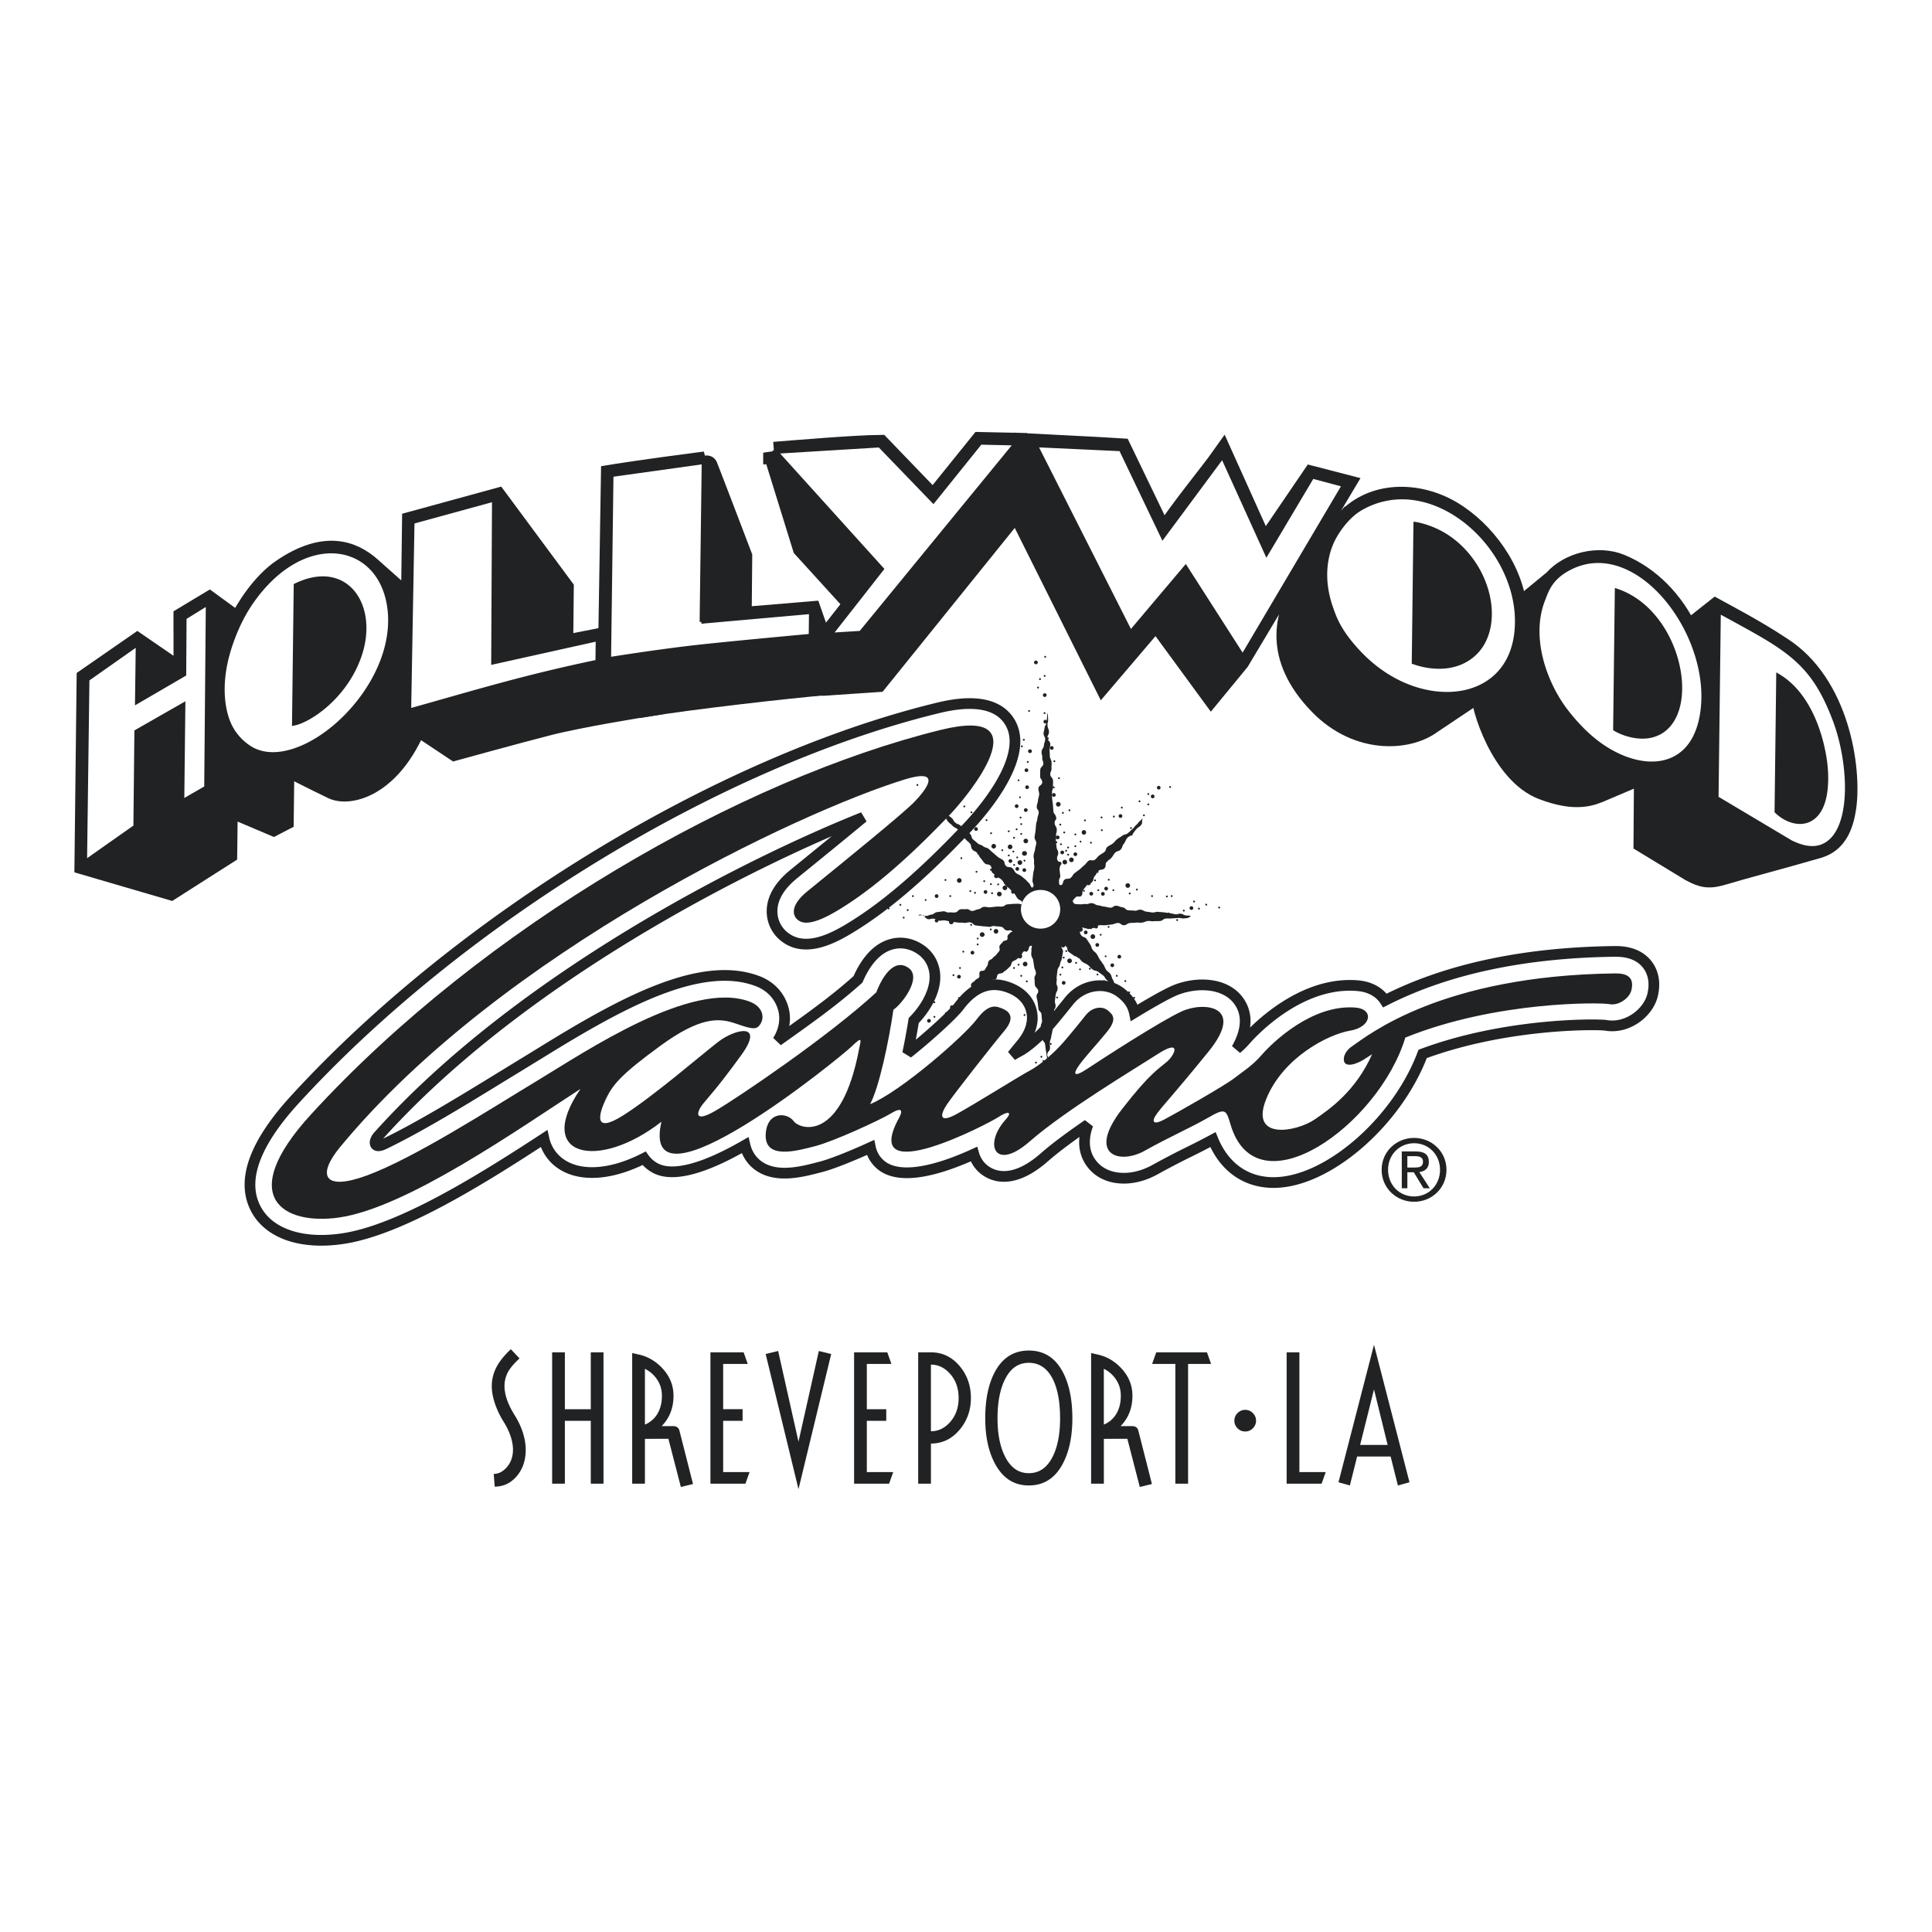
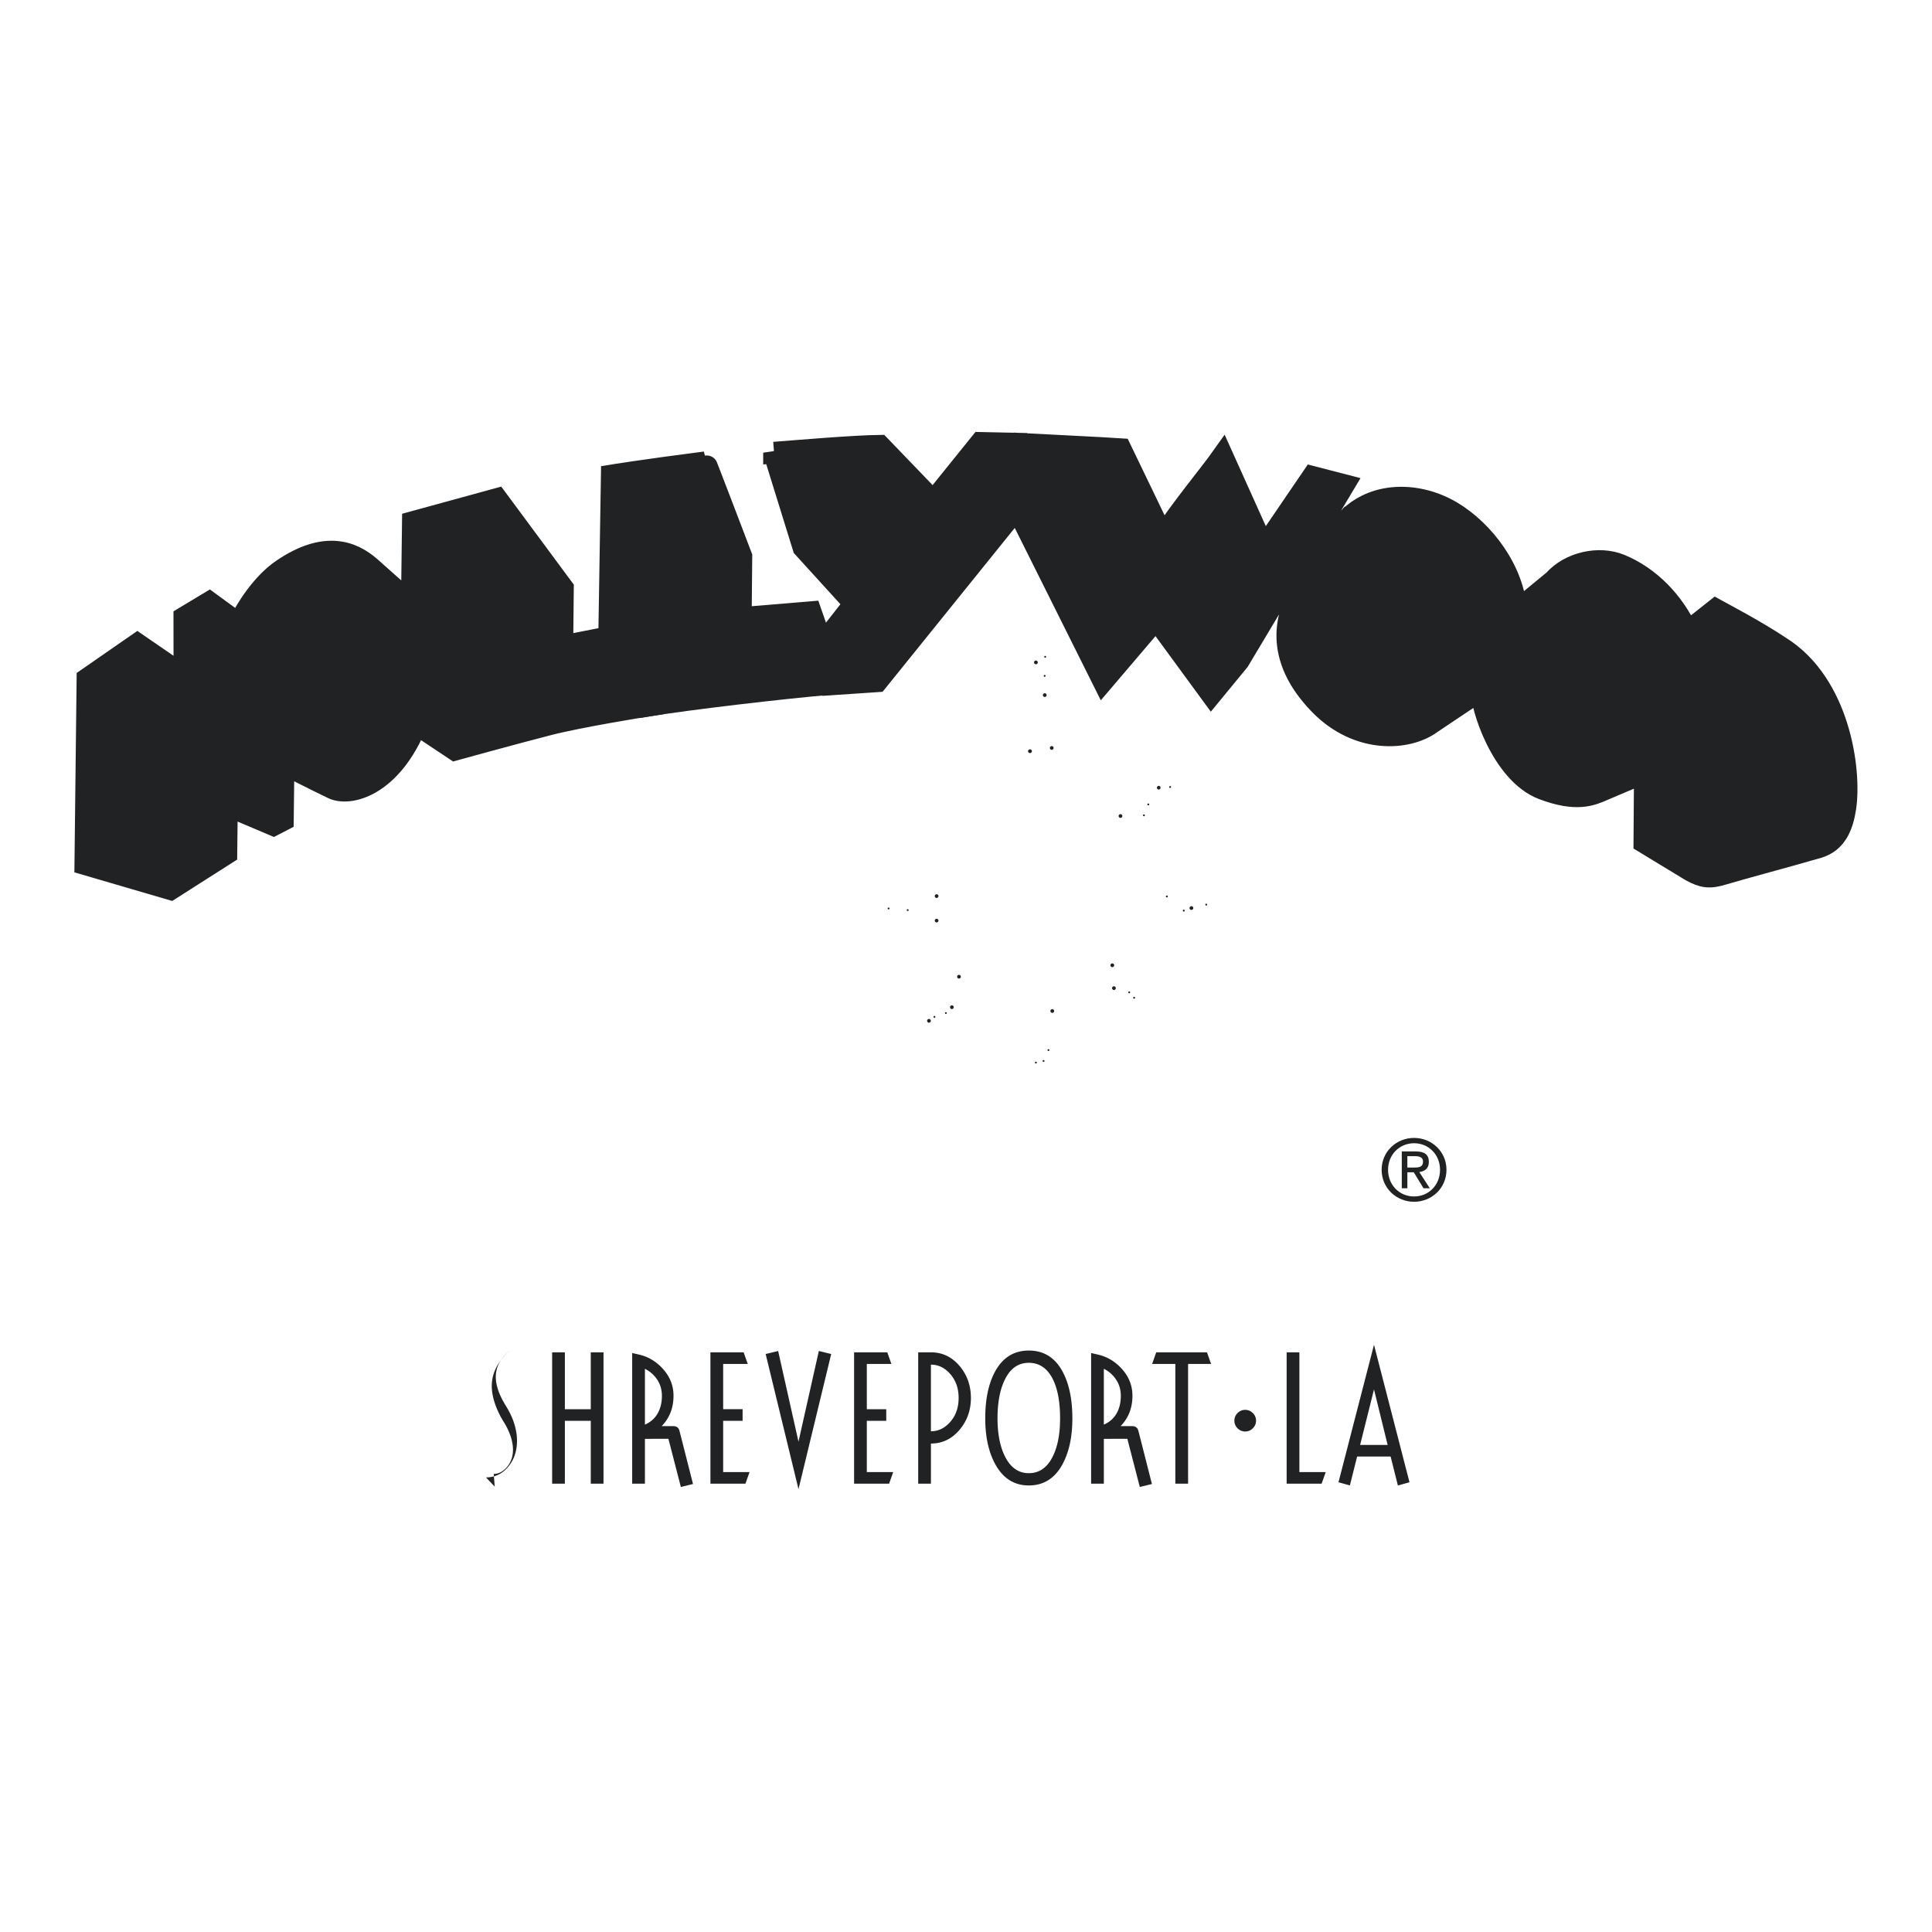
<svg xmlns="http://www.w3.org/2000/svg" width="2500" height="2500" viewBox="0 0 192.756 192.756">
  <g fill-rule="evenodd" clip-rule="evenodd">
    <path fill="#fff" d="M0 0h192.756v192.756H0V0z" />
-     <path d="M49.358 148.321l-.099-1.269c.471 0 .897-.213 1.281-.64.427-.48.641-1.076.641-1.786 0-.394-.075-.822-.222-1.286a6.71 6.71 0 0 0-.697-1.467 8.802 8.802 0 0 1-.903-1.902c-.197-.612-.295-1.17-.295-1.671 0-.755.202-1.47.606-2.148.306-.502.738-1.017 1.295-1.541l.869.918c-.605.558-1.006 1.044-1.204 1.46s-.297.848-.297 1.296c0 .404.079.847.239 1.328.161.48.422 1.015.786 1.599.364.586.637 1.171.819 1.755.182.585.273 1.146.273 1.681 0 1.05-.297 1.925-.889 2.624-.592.699-1.326 1.049-2.203 1.049zM58.942 148.026v-6.273h-2.585v6.273h-1.27v-13.103h1.27v5.673h2.585v-5.673h1.27v13.103h-1.27zM65.569 137.646c.312.469.469 1.009.469 1.619 0 .678-.143 1.264-.428 1.761a2.597 2.597 0 0 1-1.266 1.105v-5.565c.504.249.912.61 1.225 1.08zm3.573 10.414l-1.35-5.305c-.076-.312-.285-.469-.625-.469h-1.152c.787-.809 1.181-1.819 1.181-3.033 0-1.027-.366-1.934-1.096-2.723-.655-.71-1.429-1.17-2.323-1.377l-.704-.163v13.036h1.271v-4.472l2.343-.007 1.242 4.809 1.213-.296zM74.373 148.026H70.88v-13.103h3.313l.409 1.157H72.15v4.516h1.939v1.157H72.15v5.116h2.633l-.41 1.157zM79.666 148.574L76.39 135.09l1.246-.301 2.029 9.049 2.03-9.049 1.234.301-3.263 13.484zM88.706 148.026h-3.493v-13.103h3.313l.409 1.157h-2.452v4.516h1.939v1.157h-1.939v5.116h2.633l-.41 1.157zM94.819 137.101c.548.634.823 1.425.823 2.374 0 .95-.274 1.741-.823 2.374s-1.195.949-1.941.949v-6.647c.747-.001 1.393.317 1.941.95zm.899 5.571c.766-.899 1.149-1.967 1.149-3.199 0-1.244-.383-2.312-1.147-3.208-.765-.895-1.709-1.342-2.834-1.342h-1.278v13.104h1.271v-4.004c1.126-.001 2.073-.452 2.839-1.351zM104.994 137.509c.514.973.771 2.306.771 3.998 0 1.661-.275 2.988-.822 3.981-.547.995-1.314 1.492-2.299 1.492-.975 0-1.738-.502-2.291-1.507-.553-1.006-.83-2.327-.83-3.967 0-1.672.271-3.012.814-4.022.541-1.011 1.311-1.516 2.307-1.516 1.018.001 1.801.513 2.35 1.541zm1.045 8.518c.635-1.202.951-2.708.951-4.52 0-1.845-.307-3.362-.918-4.552-.754-1.474-1.896-2.211-3.428-2.211-1.52 0-2.662.737-3.428 2.211-.611 1.189-.918 2.707-.918 4.552 0 1.801.322 3.307.969 4.52.775 1.45 1.9 2.177 3.377 2.177 1.499 0 2.629-.726 3.395-2.177zM111.355 137.646c.312.469.469 1.009.469 1.619 0 .678-.143 1.264-.428 1.761a2.592 2.592 0 0 1-1.266 1.105v-5.565c.505.249.913.61 1.225 1.08zm3.573 10.414l-1.35-5.305c-.076-.312-.285-.469-.625-.469h-1.152c.789-.809 1.182-1.819 1.182-3.033 0-1.027-.365-1.934-1.096-2.723-.654-.71-1.43-1.17-2.324-1.377l-.703-.163v13.036h1.271v-4.472l2.344-.007 1.242 4.809 1.211-.296zM118.535 136.08v11.946h-1.271V136.08h-2.317l.41-1.157h5.063l.41 1.157h-2.295zM124.234 142.82c-.295 0-.549-.105-.762-.318s-.318-.466-.318-.761.105-.547.318-.76.467-.319.762-.319.549.106.762.319.32.465.32.76-.107.548-.32.761-.467.318-.762.318zM131.859 148.026h-3.49v-13.103h1.272v11.946h2.627l-.409 1.157zM138.445 144.161h-2.746l1.385-5.539 1.361 5.539zm2.18 3.724l-3.541-13.718-3.543 13.718 1.137.317.723-2.885h3.342l.725 2.891 1.157-.323z" fill="#212223" />
+     <path d="M49.358 148.321l-.099-1.269c.471 0 .897-.213 1.281-.64.427-.48.641-1.076.641-1.786 0-.394-.075-.822-.222-1.286a6.71 6.71 0 0 0-.697-1.467 8.802 8.802 0 0 1-.903-1.902c-.197-.612-.295-1.17-.295-1.671 0-.755.202-1.47.606-2.148.306-.502.738-1.017 1.295-1.541c-.605.558-1.006 1.044-1.204 1.46s-.297.848-.297 1.296c0 .404.079.847.239 1.328.161.48.422 1.015.786 1.599.364.586.637 1.171.819 1.755.182.585.273 1.146.273 1.681 0 1.05-.297 1.925-.889 2.624-.592.699-1.326 1.049-2.203 1.049zM58.942 148.026v-6.273h-2.585v6.273h-1.27v-13.103h1.27v5.673h2.585v-5.673h1.27v13.103h-1.27zM65.569 137.646c.312.469.469 1.009.469 1.619 0 .678-.143 1.264-.428 1.761a2.597 2.597 0 0 1-1.266 1.105v-5.565c.504.249.912.61 1.225 1.08zm3.573 10.414l-1.35-5.305c-.076-.312-.285-.469-.625-.469h-1.152c.787-.809 1.181-1.819 1.181-3.033 0-1.027-.366-1.934-1.096-2.723-.655-.71-1.429-1.17-2.323-1.377l-.704-.163v13.036h1.271v-4.472l2.343-.007 1.242 4.809 1.213-.296zM74.373 148.026H70.88v-13.103h3.313l.409 1.157H72.15v4.516h1.939v1.157H72.15v5.116h2.633l-.41 1.157zM79.666 148.574L76.39 135.09l1.246-.301 2.029 9.049 2.03-9.049 1.234.301-3.263 13.484zM88.706 148.026h-3.493v-13.103h3.313l.409 1.157h-2.452v4.516h1.939v1.157h-1.939v5.116h2.633l-.41 1.157zM94.819 137.101c.548.634.823 1.425.823 2.374 0 .95-.274 1.741-.823 2.374s-1.195.949-1.941.949v-6.647c.747-.001 1.393.317 1.941.95zm.899 5.571c.766-.899 1.149-1.967 1.149-3.199 0-1.244-.383-2.312-1.147-3.208-.765-.895-1.709-1.342-2.834-1.342h-1.278v13.104h1.271v-4.004c1.126-.001 2.073-.452 2.839-1.351zM104.994 137.509c.514.973.771 2.306.771 3.998 0 1.661-.275 2.988-.822 3.981-.547.995-1.314 1.492-2.299 1.492-.975 0-1.738-.502-2.291-1.507-.553-1.006-.83-2.327-.83-3.967 0-1.672.271-3.012.814-4.022.541-1.011 1.311-1.516 2.307-1.516 1.018.001 1.801.513 2.35 1.541zm1.045 8.518c.635-1.202.951-2.708.951-4.52 0-1.845-.307-3.362-.918-4.552-.754-1.474-1.896-2.211-3.428-2.211-1.52 0-2.662.737-3.428 2.211-.611 1.189-.918 2.707-.918 4.552 0 1.801.322 3.307.969 4.52.775 1.45 1.9 2.177 3.377 2.177 1.499 0 2.629-.726 3.395-2.177zM111.355 137.646c.312.469.469 1.009.469 1.619 0 .678-.143 1.264-.428 1.761a2.592 2.592 0 0 1-1.266 1.105v-5.565c.505.249.913.61 1.225 1.08zm3.573 10.414l-1.35-5.305c-.076-.312-.285-.469-.625-.469h-1.152c.789-.809 1.182-1.819 1.182-3.033 0-1.027-.365-1.934-1.096-2.723-.654-.71-1.43-1.17-2.324-1.377l-.703-.163v13.036h1.271v-4.472l2.344-.007 1.242 4.809 1.211-.296zM118.535 136.08v11.946h-1.271V136.08h-2.317l.41-1.157h5.063l.41 1.157h-2.295zM124.234 142.82c-.295 0-.549-.105-.762-.318s-.318-.466-.318-.761.105-.547.318-.76.467-.319.762-.319.549.106.762.319.32.465.32.76-.107.548-.32.761-.467.318-.762.318zM131.859 148.026h-3.49v-13.103h1.272v11.946h2.627l-.409 1.157zM138.445 144.161h-2.746l1.385-5.539 1.361 5.539zm2.18 3.724l-3.541-13.718-3.543 13.718 1.137.317.723-2.885h3.342l.725 2.891 1.157-.323z" fill="#212223" />
    <path d="M94.751 82.849a.184.184 0 0 0 .186-.183.185.185 0 0 0-.186-.184.184.184 0 0 0-.184.184.185.185 0 0 0 .184.183z" fill="#fff" />
    <path d="M138.488 116.709c0-1.512 1.139-2.649 2.598-2.649 1.445 0 2.586 1.138 2.586 2.649 0 1.532-1.141 2.662-2.586 2.662-1.459 0-2.598-1.13-2.598-2.662zm2.598 3.193c1.742 0 3.229-1.35 3.229-3.193 0-1.83-1.486-3.179-3.229-3.179-1.754 0-3.24 1.349-3.24 3.179 0 1.844 1.486 3.193 3.24 3.193zm-.674-2.943h.641l.971 1.594h.627l-1.047-1.617c.541-.069.953-.354.953-1.011 0-.728-.432-1.046-1.301-1.046h-1.4v3.674h.557v-1.594h-.001zm0-.472v-1.136h.762c.387 0 .801.082.801.538 0 .564-.422.598-.895.598h-.668z" fill="#212223" />
    <path d="M60.741 65.759l3.543 4.698c4.516-.74 13.828-1.812 18.312-2.204l-.06-2.48-1.641-4.695-6.985.584.056-6.149s-3.577-9.391-3.61-9.387c-6.155.793-9.318 1.308-9.318 1.308l-.297 18.325z" fill="#212223" stroke="#212223" stroke-width="2.168" stroke-miterlimit="2.613" />
    <path d="M77.228 45.165l2.93 9.451 5.107 5.615-2.399 3.062.229 4.976 4.414-.298 13.239-16.415.566-7.294-3.48-.074-4.716 5.847-5.352-5.562c-2.593.032-8.326.52-10.538.692zM102.193 44.305l-.273 7.296 8.145 16.319 5.283-6.2 5.506 7.519 2.732-3.322 10.479-17.528-3.119-.807-4.85 7.119-4.123-9.159c-1.244 1.761-4.092 5.161-5.947 8.023l-4.217-8.75c-2.627-.172-6.471-.337-9.616-.51zM59.614 63.796l-3.511.688.059-5.801-6.583-8.892-8.386 2.297-.104 8.214s-2.387-2.14-4.148-3.694c-1.764-1.554-4.508-2.678-8.781.24-1.971 1.345-3.597 3.864-4.324 5.417l-2.953-2.157-2.491 1.499.006 5.684-.135.105-4.557-3.132-4.979 3.451-.213 18.509 8.5 2.487 5.57-3.548.056-4.824 4.646 1.971.935-.485.067-5.634c2.98 1.524 4.33 2.176 4.917 2.457 1.658.795 5.809-.214 8.34-6.411l3.849 2.561s5.864-1.621 9.361-2.518c3.139-.803 9.529-1.823 9.529-1.823l-4.67-6.661zM134.645 51.625c-2.352 2.623-4.102 6.079-4.871 7.319-1.359 2.204-2.844 6.493 1.93 11.361 3.816 3.895 8.777 3.557 11.096 1.831l5.023-3.361c-.115 1.625 2.025 8.38 6.104 9.933 3.381 1.288 4.885.604 6.061.086l4.121-1.749-.049 7.004 4.646 2.822c1.213.656 1.834.76 3.289.312 1.449-.449 7.381-2.037 8.486-2.38 1.107-.346 3.078-.415 3.633-4.245.555-3.832-.656-12.321-6.463-15.981-2.488-1.657-5.469-3.208-6.469-3.76l-2.83 2.24c-1.383-3.038-3.807-5.509-6.707-6.697-2.109-.864-5.014-.243-6.602 1.552l-3.77 3.105c-.244-4.106-3.25-8.042-6.432-9.94-3.179-1.901-7.464-2.074-10.196.548z" fill="#212223" stroke="#212223" stroke-width="2.168" stroke-miterlimit="2.613" />
-     <path fill="#fff" stroke="#212223" stroke-width=".362" stroke-miterlimit="2.613" d="M20.716 60.232l-2.284 1.415-.035 5.645-4.747 2.766.076-5.776-4.985 3.506-.237 18.185 4.985-3.508.1-9.486 4.723-2.698-.108 9.647 2.352-1.355.16-18.341zM59.589 66.004l.025-2.208-10.426 2.316.08-16.241-8.094 2.218-.334 18.783c7.059-1.98 11.421-3.33 18.749-4.868zM69.982 62.046l10.913-.968-.028 2.342s-6.876.626-10.92 1.06c-4.044.435-9.161 1.26-9.161 1.26l.239-18.336 9.167-1.281-.21 15.923zM87.751 44.459l5.37 5.566 4.699-5.843 3.494.08-15.447 18.86-2.988.185 5.124-6.535-10.557-11.684 10.305-.629zM123.982 65.457l-5.693-8.884-5.494 6.503-9.428-18.634 8.449.392 4.192 8.767 5.961-8.039 4.398 9.696 4.571-7.683 3.126.829-10.082 17.053zM171.506 61.024c2.971 1.618 4.191 2.292 5.242 2.953 1.051.661 1.932 1.311 2.693 2.031.762.72 1.406 1.511 1.988 2.455.58.945 1.098 2.044 1.604 3.379.422 1.118.758 2.403.967 3.719.211 1.315.301 2.66.227 3.896-.074 1.237-.307 2.367-.736 3.25-.428.884-1.047 1.521-1.902 1.777a2.744 2.744 0 0 1-.855.108 3.667 3.667 0 0 1-.801-.112 5.514 5.514 0 0 1-.695-.224c-.207-.08-.385-.164-.525-.228l-7.434-4.428.227-18.576zm5.723 19.941c.477.458 1.043.796 1.619.956.578.161 1.166.142 1.686-.11.518-.254.971-.741 1.275-1.52.303-.78.461-1.85.395-3.269a14.296 14.296 0 0 0-.305-2.234 16.143 16.143 0 0 0-.814-2.708c-.375-.923-.852-1.834-1.461-2.644-.607-.81-1.342-1.519-2.229-2.038-.01 1.019-.166 13.567-.166 13.567zM149.924 56.496c-.906-1.746-2.199-3.301-3.715-4.487s-3.25-2.004-5.047-2.273a8.177 8.177 0 0 0-5.391 1.014c-1.422.816-2.506 2.49-2.91 3.439-.402.948-.611 1.974-.625 3.04s.166 2.169.539 3.274c.379 1.104.832 2.471 2.809 4.573 1.451 1.544 3.131 2.685 4.869 3.366 1.736.682 3.514.917 5.113.691 1.604-.226 3.029-.914 4.062-2.077 1.035-1.163 1.672-2.802 1.699-4.933.028-1.946-.495-3.883-1.403-5.627zm-3.276 9.123a4.879 4.879 0 0 1-1.904.813c-.639.126-1.26.13-1.811.081a7.935 7.935 0 0 1-1.354-.25c-.336-.094-.535-.177-.545-.179l.166-13.836a8.77 8.77 0 0 1 4.371 2.206 9.822 9.822 0 0 1 2.543 3.824c.514 1.4.676 2.856.445 4.152-.227 1.294-.848 2.428-1.911 3.189zM169.289 65.393a16.376 16.376 0 0 0-3-5.582c-1.318-1.586-2.895-2.81-4.574-3.412-1.68-.601-3.455-.578-5.168.328-1.879.992-2.217 2.23-2.574 3.137s-.543 1.914-.557 2.979c-.014 1.066.145 2.19.471 3.335.332 1.146 1.049 3.059 2.477 4.875 1.152 1.47 2.426 2.71 3.785 3.576 1.359.866 2.766 1.386 4.072 1.506 1.311.119 2.523-.164 3.49-.904.969-.741 1.689-1.939 2.021-3.653.387-1.988.188-4.136-.443-6.185zm-1.816 4.918c-.285 1.27-.926 2.292-1.949 2.822a3.486 3.486 0 0 1-1.365.372c-.457.031-.908-.016-1.318-.102s-.777-.209-1.074-.332-.52-.243-.643-.322l.168-13.837c1.572.523 2.879 1.54 3.887 2.807 1.014 1.265 1.729 2.778 2.121 4.294.391 1.512.46 3.029.173 4.298zM25.058 60.155c-1.087 1.578-1.873 3.489-2.325 5.121-.647 2.337-.653 4.578-.085 6.348.279.864.851 2 2.172 2.899 4.939 3.363 15.556-6.021 13.916-14.424-1.212-6.219-8.61-7.307-13.678.056zm10.775 5.452c-1.477 4.052-5.031 6.335-6.518 6.606l.17-13.827c5.162-2.511 8.192 2.161 6.348 7.221z" />
-     <path d="M37.808 113.264c14.095-15.687 36.59-27.036 48.307-31.722-2.068 1.714-4.651 3.815-6.919 5.66-1.41 1.146-2.137 2.371-2.167 3.641a3.217 3.217 0 0 0 1.063 2.476c1.967 1.75 4.623.516 6.448-.563 3.577-2.117 7.365-5.336 11.919-10.137 1.521-1.601 6.324-7.094 4.324-10.525-1.65-2.832-6.015-1.757-7.448-1.404-21.769 5.359-47.45 21.032-63.905 38.999-4.071 4.446-5.383 8.124-3.899 10.929 1.295 2.445 4.503 3.56 8.582 2.975 5.689-.811 13.679-5.757 20.156-9.992a4.103 4.103 0 0 0 1.195 2.117c1.903 1.779 5.269 1.646 8.799-.155.298.417.663.716 1.025.927 1.953 1.135 5.439-.159 9.041-2.231.228.972.761 1.57 1.131 1.88 1.78 1.502 4.496.788 6.291.317l.171-.043c1.167-.307 3.163-1.125 4.921-1.925.153.747.536 1.283.949 1.66 2.004 1.811 6.269.413 9.369-1.001.143.495.396.942.768 1.317.559.565 2.662 2.162 6.258-.992 1.148-1.007 2.709-2.149 4.355-3.277-.709 1.948-.197 3.256.512 4.077 1.332 1.542 3.885 1.709 6.211.407a79.766 79.766 0 0 1 3.459-1.802 73.03 73.03 0 0 0 2.291-1.178c1.111 2.726 3.264 4.275 6.029 4.284 5.402.014 12.367-6.086 14.893-12.832 8.234-3.066 17.229-2.985 18.262-2.857 0 0-.029-.003-.07-.012 2.193.436 4.314-1.219 4.744-2.987.369-1.528-.096-2.526-.549-3.096-.691-.864-1.773-1.294-3.217-1.277-9.084.114-16.773 1.761-22.932 4.9-.496-.764-1.391-1.366-2.721-1.479-5.867-.504-10.67 4.828-11.197 5.439a7.526 7.526 0 0 1-.877.857c1.344-2.352.869-3.921.133-4.872-1.428-1.84-4.414-1.82-6.5-.868-.91.416-2.344 1.242-3.834 2.147-.221-1.066-.959-1.68-1.295-1.954-.695-.566-1.596-.827-2.531-.729-1.043.11-2.004.646-2.705 1.518l-.396.492c-.52.645-1.008 1.254-1.766 2.13-.906 1.044-2.127 2.037-2.738 2.356-.18.092-.432.236-.76.43.359-.446.668-.826.889-1.087.957-1.147 1.303-2.288 1.021-3.395-.146-.578-.615-1.638-2.15-2.245-1.902-.757-3.555-.164-5.047 1.814-.59.784-2.833 2.868-5.143 4.711.248-1.189.455-2.335.603-3.27.967-.976 2.083-2.619 2.118-4.258.024-1.136-.481-2.153-1.387-2.791-.934-.658-2.017-.849-3.048-.533-1.607.489-2.628 2.065-3.241 3.472-2.402 2.162-4.985 3.984-8.009 6.133.611-.972.837-2.055.583-3.092-.322-1.288-1.222-2.351-2.634-2.877-5.75-2.148-13.774 2.334-21.501 7.107l-1.557.954-2.614 1.598c-3.68 2.259-8.079 4.955-11.608 6.645-1.02.46-1.029-.339-.455-.911z" fill="#fff" stroke="#212223" stroke-width="1.068" stroke-miterlimit="2.613" />
-     <path d="M161.131 97.117c-17.305.214-24.609 6.156-26.234 7.271-.838.575-.891 1.252-.785 1.544.176.501 1.131.359 2.244-.403.176-.117.357-.233.537-.348-1.613 3.647-4.197 5.461-5.736 6.513-1.781 1.216-6.51 2.135-4.83-2.035 1.682-4.171 6.211-6.466 8.367-6.828 2.16-.362 2.381-2.148.572-2.303-4.381-.375-8.385 3.565-9.365 4.698-.98 1.132-1.855 1.637-2.764 2.35-.908.711-5.85 3.527-7 4.13-1.15.602-1.295.172-.672-.651.754-.996 1.492-1.686 5.113-6.144 3.719-4.574-.48-5.009-2.658-4.015-2.182.997-8.086 4.841-9.465 5.751-1.379.911-1.395.489-.814-.338.58-.829 1.65-1.957 2.754-3.299 1.102-1.339.656-1.772.119-2.21-.535-.435-1.51-.357-2.178.469-.664.823-1.227 1.546-2.207 2.68-.98 1.133-2.416 2.357-3.377 2.858-.957.502-5.461 3.329-7.294 4.334-1.832 1.003-1.668.06-.966-.978.704-1.031 4.509-5.885 5.72-7.325 1.207-1.442.344-1.993-.229-2.22-.572-.226-1.301-.562-2.545 1.09-1.247 1.653-7.526 7.172-10.628 8.456.898-1.66 1.869-6.271 2.325-9.423.787-.503 2.909-3.187 1.508-4.173-1.401-.988-2.578.773-3.217 2.44-4.775 4.405-13.771 10.481-16.005 11.789-2.235 1.312-1.948.16-1.281-.664.667-.826 1.402-1.545 3.807-4.852 2.404-3.307-.59-2.651-2.303-1.327-1.713 1.323-6.435 5.411-9.472 7.33-3.04 1.92-2.416-.171-1.727-1.628s1.564-2.488 5.461-5.332c3.896-2.846 5.757-2.749 7.248-2.286 1.012.312 2.059.801 2.489.397.722-.678.606-1.959-.859-2.507-5.801-2.165-16.322 4.958-21.173 7.886-4.764 2.877-12.278 7.726-17.02 9.468-4.333 1.589-4.974-.039-2.652-2.848C50.078 94.895 79.914 80.942 90.252 77.77c4.72-1.448 1.017 2.203.774 2.435-1.468 1.394-6.176 5.223-10.459 8.706-1.91 1.552-1.365 2.518-1.029 2.817.356.317 1.152.814 3.895-.81 2.871-1.697 6.468-4.512 11.453-9.762 1.643-1.731 9.182-10.848-1.03-8.334-19.792 4.872-45.568 19.517-62.82 38.356-7.622 8.324-2.695 11.077 2.771 10.296 6.726-.959 17.718-8.687 24.108-12.833-4.672 6.827 1.82 8.165 8.076 3.276-2.26 9.926 17.824-6.383 18.979-7.513 1.155-1.126.904-.603.746.234-1.764 9.346-5.895 8.078-6.531 7.217-.638-.86-2.586-1.019-2.782 1.189-.243 2.746 3.142 1.771 4.97 1.295 1.83-.478 6.381-2.567 7.55-3.271 1.17-.707 1.167-.181.674.65-3.647 6.96 8.914.453 9.996-.255 1.084-.707 1.395-.49.748.231-2.252 2.501-1.08 5.24 2.414 2.173 3.498-3.065 10.412-7.198 12.771-8.716 2.355-1.516 1.736.047.914.765-.822.715-1.678 1.112-4.482 4.725-3.578 4.604-.268 5.579 2.246 4.172 2.514-1.406 4.588-2.298 6.334-3.303 1.744-1.008 1.795-.797 2.236.691 2.594 8.747 14.785.078 17.436-8.681 9.082-3.675 19.498-3.506 20.344-3.34.973.194 2.027-.629 2.207-1.371.325-1.343-.458-1.707-1.63-1.692z" fill="#212223" />
    <path d="M90.562 90.894c.051 0 .092-.043.092-.094s-.041-.091-.092-.091c-.052 0-.093.04-.093.091s.041.094.093.094zM88.656 90.73a.092.092 0 0 0 .092-.093c0-.052-.042-.091-.092-.091s-.093.04-.093.091c0 .052.042.093.093.093zM104.604 104.858c.051 0 .094-.043.094-.093s-.043-.093-.094-.093-.09.043-.09.093.039.093.09.093zM104.115 105.944a.092.092 0 0 0 .092-.092.09.09 0 0 0-.092-.092.092.092 0 0 0-.092.092c0 .051.043.092.092.092zM104.986 101.055a.185.185 0 1 0 0-.371.185.185 0 0 0 0 .371zM111.139 98.771a.184.184 0 0 0 0-.369.187.187 0 0 0-.188.185c0 .101.086.184.188.184zM110.975 96.49a.185.185 0 0 0 0-.371c-.102 0-.188.083-.188.185s.086.186.188.186zM94.97 100.674a.185.185 0 1 0 0-.37.183.183 0 0 0-.183.184c0 .104.081.186.183.186zM92.683 102.033a.185.185 0 0 0 .186-.185.184.184 0 0 0-.186-.186.184.184 0 0 0-.185.186.187.187 0 0 0 .185.185zM93.445 92.032a.183.183 0 1 0 0-.367.183.183 0 0 0-.183.185c0 .102.082.182.183.182zM95.678 97.63a.184.184 0 1 0 0-.369.184.184 0 1 0 0 .369zM93.445 89.588a.185.185 0 1 0 0-.37.184.184 0 0 0-.183.185c0 .103.082.185.183.185zM113.15 99.641a.093.093 0 0 0 .094-.092.094.094 0 0 0-.094-.092.094.094 0 0 0-.092.092.094.094 0 0 0 .092.092zM112.662 99.099a.09.09 0 0 0 .09-.092c0-.054-.039-.094-.09-.094s-.094.04-.094.094c0 .05.043.092.094.092zM93.228 101.543a.092.092 0 0 0 .093-.091.095.095 0 0 0-.093-.095.093.093 0 0 0-.092.095c0 .05.04.091.092.091zM94.372 101.161c.051 0 .092-.04.092-.092a.092.092 0 0 0-.183 0 .09.09 0 0 0 .091.092zM103.352 106.107c.051 0 .092-.04.092-.092s-.041-.092-.092-.092-.09.04-.09.092.039.092.09.092zM118.869 90.782a.183.183 0 0 0 .184-.183.186.186 0 1 0-.372 0 .185.185 0 0 0 .188.183zM120.336 90.348a.092.092 0 1 0 0-.183.092.092 0 0 0 0 .183zM118.104 90.946a.094.094 0 0 0 .096-.091.094.094 0 0 0-.188 0c0 .049.043.091.092.091zM116.418 89.534a.093.093 0 0 0 .092-.093.094.094 0 0 0-.092-.092.094.094 0 0 0-.094.092c0 .052.043.093.094.093zM115.6 78.773a.187.187 0 0 0 .188-.183c0-.103-.086-.186-.188-.186a.185.185 0 0 0 0 .369zM111.791 81.599a.185.185 0 0 0 .186-.183c0-.103-.084-.184-.186-.184s-.186.081-.186.184c0 .101.084.183.186.183zM116.744 78.611a.091.091 0 0 0 .092-.092.09.09 0 0 0-.092-.093.093.093 0 0 0-.092.093c0 .05.043.092.092.092zM114.568 80.349a.09.09 0 0 0 .09-.092.092.092 0 0 0-.09-.093.092.092 0 0 0-.094.093c.001.052.04.092.094.092zM114.133 81.437a.09.09 0 0 0 .09-.092.09.09 0 0 0-.09-.092.09.09 0 0 0-.094.092c0 .05.039.092.094.092zM104.932 74.807a.185.185 0 0 0 0-.37.187.187 0 0 0-.186.186c0 .102.084.184.186.184zM104.221 69.536a.185.185 0 1 0 0-.369.185.185 0 0 0 0 .369zM103.352 66.275c.102 0 .188-.083.188-.185a.187.187 0 0 0-.374 0c0 .102.084.185.186.185zM102.754 75.133a.185.185 0 1 0 0-.369c-.1 0-.186.083-.186.185s.086.184.186.184zM104.279 65.623c.051 0 .09-.041.09-.092s-.039-.092-.09-.092-.092.042-.092.092.042.092.092.092zM104.221 67.525a.095.095 0 0 0 .096-.092.094.094 0 0 0-.096-.092.09.09 0 0 0-.088.092.09.09 0 0 0 .088.092z" fill="#212223" />
-     <path d="M91.653 91.287c.276-.153.387.158.699.119.299-.039.288-.121.586-.161.283-.035.262-.203.544-.239.302-.037.3-.043.6-.082.287-.037.311.146.597.11.306-.038.314.041.619 0 .292-.036.262-.277.555-.316.276-.035.284.022.562-.013.302-.039.333.215.634.177.289-.038.277-.133.566-.169.277-.038.258-.197.535-.233.311-.039.324.079.637.041.305-.039.305-.03.609-.068.307-.038.314.03.617-.007.252-.033.232-.187.484-.217.246-.032.248-.011.494-.043.246-.03.252.009.498-.022.23-.029.459.17.488-.062.037-.294-.232-.22-.432-.441-.207-.232-.145-.289-.352-.52-.197-.221-.221-.2-.418-.421-.207-.231-.264-.177-.471-.411-.197-.219-.133-.275-.33-.496-.209-.23-.293-.152-.5-.383-.197-.22-.279-.147-.477-.368-.207-.231.041-.454-.166-.685-.201-.222-.4-.041-.6-.262-.213-.236-.184-.263-.395-.497-.205-.226-.137-.289-.34-.514-.193-.216-.289-.131-.48-.346-.209-.232-.045-.379-.254-.613-.202-.224-.236-.192-.438-.417-.194-.215-.185-.224-.377-.438-.213-.236-.164-.282-.379-.519-.209-.234-.314-.14-.523-.373-.206-.231-.251-.192-.458-.421-.172-.191-.11-.247-.282-.436-.202-.227-.156-.266-.358-.491-.168-.187-.292-.075-.459-.263-.167-.186-.147-.204-.315-.391-.142-.159-.382-.578-.185-.497.282.12.195.32.433.518.246.206.119.358.364.566.237.196.393.01.629.207.248.208.264.189.511.396.237.199.156.297.393.495.227.188.297.103.524.293.237.201.235.202.475.401.227.189.213.207.44.397.243.204.093.381.334.585l.463.39c.221.183.303.087.521.272.24.2.336.084.576.286.229.193.217.205.447.398.221.182.211.191.432.375.244.203.301.138.541.34.238.198.074.391.312.591.234.195.385.014.619.21.23.193.145.296.375.49.232.194.299.115.531.309.193.163.197.157.389.32.193.162.164.195.357.358.16.133.227.574.377.432.225-.21-.049-.416-.02-.722.025-.315.043-.313.068-.629.027-.303.088-.297.113-.598.027-.312-.053-.32-.025-.633.027-.298-.072-.305-.043-.604.025-.309.117-.302.146-.609.025-.297.092-.291.119-.585.025-.308-.193-.327-.168-.632.027-.322.068-.318.094-.639l.055-.614c.025-.292.104-.285.129-.577.025-.308.109-.299.137-.606.025-.291-.227-.313-.201-.606.025-.308.1-.302.125-.611.025-.293.092-.286.117-.582.025-.312-.098-.323-.072-.636.025-.299.354-.271.379-.57.027-.321-.24-.345-.213-.667.025-.31-.008-.312.018-.623.025-.299.277-.277.303-.575.025-.286-.127-.3-.105-.585.027-.316-.094-.327-.068-.643.027-.31.205-.295.23-.604.023-.304.104-.297.129-.602.027-.302-.189-.32-.162-.623.021-.249.072-.244.092-.493.029-.302.176-.289.201-.591.023-.254.039-.252.062-.507.016-.188-.051-.591.012-.412.102.293.064.325.09.634.021.294-.09.303-.066.598.023.303.129.295.15.6.027.314-.172.332-.146.646.025.3.248.282.275.584.025.312-.094.321-.068.634.025.297.002.3.025.598.025.311.145.301.172.612.025.294-.027.3-.006.596.025.309-.146.324-.121.632.025.295.246.277.271.572.025.31-.021.313.006.622.023.297-.129.309-.102.605.025.312-.016.316.012.628.025.299.053.296.078.593.025.318.02.32.047.637.023.304.232.287.26.594.021.293-.16.306-.137.598.025.315.189.303.215.618.025.304-.094.314-.068.62.023.291-.039.298-.018.591.023.279.037.279.061.561.021.269.145.26.166.529.027.305-.137.318-.115.623.025.302.295.281.318.582.021.25-.09.258-.07.509.025.303.047.301.07.604.021.255-.146.27-.123.523.014.185-.033.422.156.417.307-.004.154-.356.398-.545.232-.181.373.001.604-.179.246-.191.164-.296.412-.485.23-.182.242-.17.473-.352.25-.193.225-.227.473-.42.238-.186.184-.256.422-.441.225-.176.412.065.643-.112.242-.188.199-.245.443-.436.234-.182.262-.146.498-.329.227-.175.086-.351.312-.526.246-.193.289-.139.537-.332.24-.188.195-.248.438-.434.238-.184.264-.153.5-.336.232-.181.322-.07.553-.251.234-.182.213-.21.443-.392.238-.184.178-.263.416-.446.199-.156.146-.223.348-.378.162-.124.32-.375.256-.183-.098.284.053.361-.143.591-.205.241-.281.18-.484.42-.197.232-.172.253-.369.484-.209.244-.326.144-.533.389-.201.235-.113.309-.312.543-.213.252-.111.34-.324.591-.207.241-.371.103-.578.344-.197.232-.16.264-.359.498-.191.223-.266.16-.457.382-.207.244-.016.406-.223.651-.203.236-.428.049-.629.286-.197.232-.152.273-.35.504-.193.226-.057.343-.25.57-.189.222-.334.099-.525.321-.186.221-.172.236-.359.455-.191.226-.004.385-.193.611-.16.185-.416-.034-.574.153-.16.185-.381.305-.244.508.176.258.342.15.65.188.295.034.305-.06.6-.024.307.038.326-.122.637-.086.293.035.277.171.57.208.311.038.305.089.615.128.299.037.297.075.592.109.316.04.35-.229.664-.191.307.038.295.125.598.161.291.035.266.255.553.29.316.038.32.001.635.04.299.037.322-.131.625-.095.287.036.273.158.564.193.279.035.277.046.557.08.312.037.328-.095.641-.057.307.036.311.017.619.055.254.03.25.045.506.076.301.038.297.072.596.11.25.03.266-.09.514-.06.25.029.236.145.488.175.209.026.623-.006.449.117-.238.173-.309.143-.6.179-.309.036-.318-.078-.627-.042-.293.035-.293.005-.59.041-.307.036-.312-.021-.621.015-.297.035-.273.21-.568.245-.314.038-.32-.014-.633.022-.301.036-.311-.056-.611-.02-.285.035-.277.125-.562.16-.309.036-.316-.035-.625.002-.297.036-.299.004-.596.039-.285.035-.266.186-.553.219-.311.038-.348-.261-.662-.225-.303.037-.295.117-.6.153-.301.035-.301.034-.604.071-.297.033-.305-.035-.602 0-.297.036-.271.24-.57.275-.244.029-.24.073-.486.103-.242.029-.268-.164-.51-.136-.238.029-.275-.043-.334.189-.074.289-.102.308.066.556.18.266.375.134.555.399.172.256.17.259.344.516.164.245.088.301.252.548.162.233.242.181.398.416.18.26.141.287.314.547.174.253.184.244.357.499.168.248.113.289.279.535.166.245.264.181.43.424.168.247.07.31.236.555.172.249.072.316.242.563.145.211.35.071.494.279.111.163.336.432.141.399-.293-.053-.227-.217-.463-.399-.254-.198-.283-.164-.535-.361-.248-.191-.215-.233-.459-.426-.238-.184-.156-.289-.391-.475-.227-.176-.238-.163-.463-.34-.252-.194-.352-.066-.604-.263-.246-.19-.203-.244-.449-.436-.24-.188-.295-.119-.533-.306-.242-.188-.189-.25-.432-.437-.197-.157-.27-.064-.467-.217-.236-.187-.254-.166-.49-.354-.205-.155-.041-.368-.24-.524-.15-.117-.275-.246-.41-.113-.219.213.129.333.086.637-.041.317-.066.314-.109.631-.039.306-.146.291-.186.595-.045.32-.209.298-.254.618-.039.309-.035.31-.074.617-.041.291.018.299-.023.592-.043.312.152.336.109.649-.039.299-.152.283-.191.581l-.072.57c-.041.307.096.324.055.633-.039.291-.217.27-.256.565-.039.282-.119.271-.156.554-.043.311.232.348.189.657-.039.305-.047.303-.084.607-.039.297-.08.292-.119.591-.037.292-.105.283-.145.577s.055.305.016.599c-.039.298-.225.274-.266.572-.033.252.156.278.125.529-.027.193.039.459-.062.29-.158-.262-.059-.239-.1-.544-.041-.318-.062-.317-.104-.636-.041-.306-.039-.306-.078-.611-.041-.292-.234-.266-.271-.557-.043-.307.201-.339.158-.646-.037-.293-.27-.263-.309-.556-.043-.312.154-.338.113-.649-.041-.299-.014-.304-.053-.603-.035-.283-.264-.254-.305-.539-.039-.308-.031-.309-.07-.615-.039-.296-.078-.289-.115-.586-.039-.281.201-.313.164-.596-.043-.312-.289-.279-.332-.592-.039-.305 0-.309-.039-.613-.039-.299.18-.328.139-.627-.039-.292-.135-.282-.174-.575-.039-.294-.043-.294-.084-.589-.039-.3-.158-.285-.199-.585-.031-.256.041-.266.008-.519-.021-.182.152-.412-.029-.395-.305.027-.141.327-.365.53-.238.211-.207-.101-.398.068-.184.158-.094.255-.277.414-.189.167-.193.163-.385.33-.18.157-.246.087-.428.248-.191.164-.055.312-.246.477-.18.158-.166.173-.35.333-.172.148-.195.125-.367.271-.184.159-.305.028-.486.186-.174.151-.031.306-.203.457-.182.157-.346-.018-.527.141-.176.151-.076.262-.248.411-.188.164-.328.011-.516.172-.178.155-.113.224-.293.379-.168.149-.088.233-.258.382-.184.16-.139.211-.322.37-.178.155-.371-.054-.547.101-.169.148.028.361-.141.512-.191.165-.155.203-.344.369-.188.164-.253.094-.441.257-.155.136-.118.174-.276.311-.182.159-.373-.05-.558.11-.154.135.064.371-.089.505-.154.133-.36-.091-.516.043-.116.103-.044.535.005.382.077-.243.089-.201.236-.4.141-.188.031-.279.17-.467.147-.193.201-.15.347-.346.14-.184.068-.242.208-.427.144-.194.053-.271.198-.465.15-.203.219-.146.371-.349.143-.193.316-.049.459-.241.138-.184.147-.175.286-.358.145-.193.155-.185.298-.378.138-.184-.087-.372.051-.555.146-.193.228-.126.373-.32.139-.185.236-.102.375-.288.148-.197-.055-.365.094-.565.141-.187.352-.013.492-.2.135-.18.102-.206.238-.386.143-.197.02-.303.164-.496.141-.186.244-.1.383-.289.135-.179.197-.126.332-.306.15-.202.168-.184.32-.384.148-.198-.08-.39.066-.585.146-.197.174-.174.32-.37.121-.163.283-.029.404-.189.117-.158-.039-.288.08-.446.146-.197.039-.01.229-.246.117-.146.312-.008.184-.142-.217-.218-.213-.043-.516-.089-.322-.048-.281-.323-.602-.37-.311-.046-.314-.014-.623-.062-.295-.045-.32.112-.615.067-.316-.048-.322-.013-.641-.06-.305-.047-.311-.025-.615-.069-.293-.046-.26-.263-.554-.306-.322-.047-.342.091-.664.041-.313-.047-.324.014-.638-.034-.308-.047-.31-.037-.617-.083-.304-.046-.298-.075-.6-.121-.302-.045-.316.065-.618.02-.248-.036-.231-.154-.476-.19-.301-.046-.322.087-.622.042-.253-.038-.208-.343-.461-.378-.239-.035-.626.053-.459-.039z" fill="#212223" />
-     <path d="M99.34 96.408a.184.184 0 0 0 .186-.186.184.184 0 0 0-.186-.185c-.1 0-.186.082-.186.185 0 .104.086.186.186.186zM100.906 95.169a.186.186 0 1 0 0-.372c-.1 0-.184.085-.184.188.001.1.085.184.184.184zM102.082 94.712a.185.185 0 1 0 0-.369.185.185 0 0 0 0 .369zM97.379 99.017a.186.186 0 0 0 .186-.186.184.184 0 0 0-.186-.185.186.186 0 0 0 0 .371zM100.582 96.145c.127 0 .23-.1.23-.23 0-.125-.104-.229-.23-.229s-.23.104-.23.229c0 .13.103.23.23.23zM101.756 95.625a.23.23 0 1 0-.23-.23.23.23 0 0 0 .23.23zM102.312 99.766a.23.23 0 1 0-.001-.461.23.23 0 0 0 .001.461zM101.627 94.385c.127 0 .23-.102.23-.228a.231.231 0 0 0-.23-.232.23.23 0 0 0-.23.232.227.227 0 0 0 .23.228zM102.279 96.413a.23.23 0 1 0-.002-.46.23.23 0 0 0 .002.46zM95.682 99.668a.093.093 0 0 0 .092-.093.09.09 0 0 0-.092-.092c-.05 0-.093.04-.093.092 0 .05.042.093.093.093zM97.902 98.037a.094.094 0 0 0 .094-.093c0-.05-.043-.092-.094-.092s-.092.042-.092.092a.094.094 0 0 0 .092.093zM99.209 97.646a.093.093 0 0 0 .092-.093c0-.052-.041-.091-.092-.091s-.092.039-.092.091c0 .051.041.093.092.093zM99.994 97.06c.051 0 .092-.041.092-.093s-.041-.092-.092-.092-.094.04-.094.092.043.093.094.093zM101.17 96.668a.09.09 0 0 0 .09-.092c0-.052-.039-.092-.09-.092s-.094.04-.094.092c0 .05.043.092.094.092zM101.365 95.689a.092.092 0 0 0 .094-.092.094.094 0 0 0-.188 0c0 .053.043.092.094.092zM99.994 96.145a.09.09 0 0 0 .092-.09c0-.053-.041-.093-.092-.093s-.094.04-.094.093c0 .05.043.09.094.09zM101.496 94.972a.09.09 0 0 0 .092-.091c0-.05-.041-.093-.092-.093s-.094.043-.094.093c0 .051.043.091.094.091zM102.082 93.995a.095.095 0 0 0 .094-.094c0-.05-.043-.092-.094-.092s-.09.042-.09.092c0 .052.039.094.09.094zM101.887 97.451a.091.091 0 0 0 .092-.093.092.092 0 0 0-.092-.093.095.095 0 0 0-.092.093c0 .051.043.093.092.093zM101.627 96.341c.051 0 .092-.04.092-.092a.093.093 0 0 0-.092-.093.092.092 0 0 0-.092.093.09.09 0 0 0 .092.092zM102.441 98.005c.051 0 .094-.041.094-.093s-.043-.092-.094-.092-.092.04-.092.092.042.093.092.093zM102.475 102.211c.053 0 .094-.041.094-.093s-.041-.092-.094-.092c-.051 0-.094.04-.094.092s.043.093.094.093zM102.213 101.363a.094.094 0 0 0 .094-.092c0-.052-.043-.095-.094-.095s-.09.043-.09.095c0 .05.039.092.09.092zM102.965 103.896a.095.095 0 0 0 .094-.093c0-.052-.043-.094-.094-.094s-.094.042-.094.094c0 .051.043.093.094.093zM107.43 92.213a.186.186 0 0 0 .184-.185c0-.103-.082-.184-.184-.184s-.184.081-.184.184c0 .1.082.185.184.185zM108.324 93.214a.186.186 0 0 0 .186-.185.185.185 0 0 0-.37 0 .186.186 0 0 0 .184.185zM109.475 94.461a.185.185 0 1 0 .002-.37.185.185 0 0 0-.002.37zM110.014 91.722a.185.185 0 1 0 0-.37.182.182 0 0 0-.184.185c0 .102.08.185.184.185zM109.359 92.634a.187.187 0 0 0 .188-.184c0-.103-.086-.185-.188-.185s-.184.082-.184.185a.185.185 0 0 0 .184.184zM108.383 92.244a.186.186 0 0 0 .184-.185.183.183 0 0 0-.184-.184.185.185 0 0 0-.188.184c0 .1.084.185.188.185zM111.674 95.636a.185.185 0 1 0 0-.37c-.1 0-.186.083-.186.185s.086.185.186.185zM109.035 93.679a.23.23 0 1 0-.002-.462.23.23 0 0 0 .002.462zM108.971 91.917a.229.229 0 0 0 .229-.23.23.23 0 1 0-.461 0 .23.23 0 0 0 .232.23zM107.795 91.917a.23.23 0 0 0 .23-.23.232.232 0 0 0-.462 0 .23.23 0 0 0 .232.23zM107.795 92.959a.23.23 0 0 0 .23-.229.23.23 0 1 0-.462 0 .228.228 0 0 0 .232.229zM113.471 91.886a.233.233 0 0 0 .232-.231.232.232 0 1 0-.464 0 .232.232 0 0 0 .232.231zM110.301 95.505a.093.093 0 0 0 .094-.093c0-.05-.041-.09-.094-.09a.092.092 0 0 0 0 .183zM109.818 93.352a.092.092 0 0 0 .092-.092c0-.051-.041-.092-.092-.092s-.094.041-.094.092c.001.05.044.092.094.092zM112.271 97.972a.092.092 0 0 0 .094-.093.09.09 0 0 0-.094-.091.09.09 0 0 0-.09.091c.001.051.04.093.09.093zM111.424 97.451a.094.094 0 0 0 .094-.093c0-.05-.043-.093-.094-.093s-.094.043-.094.093c0 .051.043.093.094.093zM117.447 91.886c.049 0 .09-.042.09-.093a.092.092 0 1 0-.184 0c.001.051.04.093.094.093zM112.164 91.561a.094.094 0 0 0 .094-.092.093.093 0 1 0-.186 0c0 .05.041.092.092.092zM110.602 92.569a.093.093 0 0 0 .092-.093.093.093 0 0 0-.092-.091.092.092 0 1 0 0 .184zM110.863 91.722a.093.093 0 0 0 0-.185.092.092 0 0 0 0 .185zM109.688 92.178a.094.094 0 0 0 .094-.092c0-.053-.043-.093-.094-.093s-.092.04-.092.093c0 .051.041.092.092.092zM108.84 92.7a.092.092 0 0 0 0-.185.094.094 0 0 0-.094.093c0 .05.043.092.094.092zM108.25 92.634a.091.091 0 0 0 .092-.092.09.09 0 0 0-.092-.092.093.093 0 0 0-.092.092c0 .051.043.092.092.092zM116.596 91.234a.094.094 0 0 0 .094-.092c0-.053-.043-.093-.094-.093s-.094.041-.094.093c0 .05.043.092.094.092zM115.418 91.494a.093.093 0 0 0 .094-.092.092.092 0 0 0-.094-.092.09.09 0 0 0-.09.092c0 .05.039.092.09.092zM119.623 90.744a.09.09 0 0 0 .092-.092.092.092 0 0 0-.092-.093.096.096 0 0 0-.094.093c0 .052.045.092.094.092zM121.637 90.636c.051 0 .094-.04.094-.091a.094.094 0 0 0-.094-.093.092.092 0 0 0-.094.093c0 .051.041.091.094.091zM110.361 88.841a.185.185 0 0 0 .186-.184.185.185 0 0 0-.186-.184.182.182 0 0 0-.184.184.184.184 0 0 0 .184.184zM108.531 87.014a.184.184 0 0 0 .186-.183.185.185 0 0 0-.37 0 .184.184 0 0 0 .184.183zM108.877 89.352a.184.184 0 0 0 .184-.184c0-.103-.082-.186-.184-.186s-.188.083-.188.186c0 .101.086.184.188.184zM107.553 88.06a.185.185 0 1 0 0-.371.187.187 0 0 0-.186.187c0 .1.084.184.186.184zM106.508 89.037a.184.184 0 0 0 .184-.185c0-.103-.082-.186-.184-.186s-.184.083-.184.186c0 .102.082.185.184.185zM109.055 87.341a.184.184 0 0 0 .184-.185c0-.103-.082-.183-.184-.183s-.184.081-.184.183c0 .103.082.185.184.185zM110.035 89.363a.184.184 0 0 0 0-.369.187.187 0 0 0-.188.184.19.19 0 0 0 .188.185zM107.096 88.775c.102 0 .184-.08.184-.185a.184.184 0 1 0-.368 0c0 .105.082.185.184.185zM108.598 88.319a.23.23 0 1 0 0-.46.23.23 0 0 0 0 .46zM112.52 88.58c.125 0 .227-.103.227-.23s-.102-.23-.227-.23c-.129 0-.232.104-.232.23s.103.23.232.23zM107.553 88.906a.23.23 0 0 0 0-.461.23.23 0 0 0 0 .461zM119.131 90.038a.093.093 0 0 0 .094-.091c0-.052-.043-.093-.094-.093s-.092.042-.092.093c0 .05.041.091.092.091zM114.941 89.496a.096.096 0 0 0 .094-.093.095.095 0 0 0-.094-.092.094.094 0 0 0-.094.092c.001.05.044.093.094.093zM116.9 89.496a.094.094 0 0 0 .094-.093.094.094 0 0 0-.188 0c.001.05.044.093.094.093zM113.432 88.841c.049 0 .092-.04.092-.092a.093.093 0 0 0-.092-.091.092.092 0 0 0-.094.091c0 .052.041.092.094.092zM111.865 84.081a.093.093 0 0 0 0-.185c-.051 0-.094.042-.094.093s.043.092.094.092zM110.426 85.972c.051 0 .094-.04.094-.09 0-.053-.043-.094-.094-.094s-.092.041-.092.094c0 .05.041.09.092.09zM109.512 87.08a.093.093 0 0 0 .094-.092c0-.052-.043-.092-.094-.092s-.094.04-.094.092.043.092.094.092zM110.623 87.862a.09.09 0 0 0 .092-.091c0-.05-.041-.093-.092-.093s-.094.043-.094.093c0 .051.043.091.094.091zM109.25 87.928a.094.094 0 0 0 .094-.092c0-.051-.043-.093-.094-.093s-.09.042-.09.093c0 .05.039.092.09.092zM109.578 88.906a.094.094 0 0 0 .094-.093c0-.05-.043-.09-.094-.09s-.094.04-.094.09c0 .052.043.093.094.093zM111.078 88.906a.094.094 0 0 0 .094-.093c0-.05-.043-.09-.094-.09a.089.089 0 0 0-.088.09.09.09 0 0 0 .088.093zM112.713 89.233a.095.095 0 0 0 .094-.094.094.094 0 0 0-.188 0c0 .051.043.094.094.094zM108.141 88.971a.09.09 0 0 0 .092-.092.091.091 0 0 0-.092-.092.094.094 0 0 0-.094.092c0 .051.043.092.094.092zM108.207 87.862a.09.09 0 0 0 .09-.091.092.092 0 0 0-.09-.093.094.094 0 0 0-.094.093c0 .051.041.091.094.091zM109.25 86.232a.094.094 0 0 0 .094-.093c0-.051-.043-.092-.094-.092s-.09.041-.09.092a.09.09 0 0 0 .09.093zM110.883 84.798a.093.093 0 0 0 .094-.091.094.094 0 0 0-.094-.093.094.094 0 0 0-.092.093c0 .05.043.091.092.091zM112.908 83.362c.051 0 .092-.04.092-.091s-.041-.093-.092-.093-.09.042-.09.093.039.091.09.091zM112.844 82.711a.093.093 0 0 0 0-.185.094.094 0 0 0-.094.092c0 .051.043.093.094.093zM105.197 81.844a.185.185 0 1 0-.186-.185.186.186 0 0 0 .186.185zM105.131 79.495a.184.184 0 1 0 0-.367.184.184 0 0 0 0 .367zM104.293 72.182c.102 0 .184-.083.184-.185a.184.184 0 1 0-.368 0c0 .102.082.185.184.185zM107.287 85.413a.188.188 0 0 0 .188-.185c0-.102-.086-.184-.188-.184s-.184.082-.184.184a.186.186 0 0 0 .184.185zM105.98 85.234a.182.182 0 0 0 .184-.184.184.184 0 0 0-.184-.185.188.188 0 0 0-.188.185.188.188 0 0 0 .188.184zM105.523 83.735a.184.184 0 0 0 .184-.185.185.185 0 1 0-.37 0 .187.187 0 0 0 .186.185zM105.717 86.343a.188.188 0 0 0 .189-.184c0-.102-.088-.187-.189-.187s-.184.084-.184.187c0 .102.082.184.184.184zM105.197 86.147a.229.229 0 0 0 .229-.231.23.23 0 1 0-.459 0c0 .128.101.231.23.231zM106.236 86.243a.23.23 0 1 0-.229-.23.23.23 0 0 0 .229.23zM105.221 87.13a.23.23 0 0 0 .23-.231c0-.126-.104-.23-.23-.23s-.232.104-.232.23a.23.23 0 0 0 .232.231zM105.588 80.474a.23.23 0 0 0 .23-.231c0-.126-.104-.232-.23-.232s-.232.106-.232.232a.231.231 0 0 0 .232.231zM105.066 85.17c.125 0 .23-.105.23-.23a.231.231 0 0 0-.23-.23.23.23 0 0 0-.23.23c0 .125.102.23.23.23zM106.895 86.018a.23.23 0 0 0 0-.461.23.23 0 0 0 0 .461zM108.135 83.277a.229.229 0 1 0 0-.459.23.23 0 0 0 0 .459zM104.936 83.148a.233.233 0 0 0 .232-.231.232.232 0 0 0-.464 0 .231.231 0 0 0 .232.231zM113.689 80.039a.093.093 0 0 0 .092-.092.093.093 0 0 0-.092-.093.094.094 0 0 0-.094.093.094.094 0 0 0 .094.092zM111.924 80.67a.093.093 0 1 0 0-.186.09.09 0 0 0-.09.093.09.09 0 0 0 .09.093zM109.9 81.648a.093.093 0 0 0 .094-.092.094.094 0 0 0-.094-.093.093.093 0 0 0-.094.093.093.093 0 0 0 .094.092zM108.246 81.942a.09.09 0 0 0 .09-.093c0-.05-.039-.093-.09-.093s-.094.043-.094.093c0 .051.043.093.094.093zM109.934 82.918c.051 0 .09-.04.09-.09 0-.052-.039-.092-.09-.092s-.094.04-.094.092c0 .051.043.09.094.09zM107.811 84.062a.093.093 0 0 0 0-.185c-.051 0-.094.042-.094.092s.043.093.094.093zM105.783 82.366a.092.092 0 0 0 .094-.094.093.093 0 0 0-.094-.094.093.093 0 0 0-.092.094c0 .052.041.094.092.094zM111.129 81.562a.093.093 0 0 0 .094-.092.092.092 0 0 0-.094-.093.092.092 0 1 0 0 .185zM106.047 81.192a.097.097 0 0 0 .094-.094c0-.05-.045-.09-.094-.09a.092.092 0 0 0-.094.09c0 .051.043.094.094.094zM105.197 76.04c.051 0 .092-.042.092-.092s-.041-.092-.092-.092c-.053 0-.094.042-.094.092s.042.092.094.092zM105.654 77.735a.093.093 0 0 0 .092-.093.092.092 0 0 0-.092-.091.09.09 0 0 0-.092.091c0 .052.04.093.092.093zM106.699 80.932c.051 0 .094-.04.094-.093a.094.094 0 0 0-.188 0c0 .053.043.093.094.093zM105.131 78.648c.051 0 .092-.041.092-.092s-.041-.092-.092-.092-.092.041-.092.092.041.092.092.092zM105.852 84.322c.049 0 .09-.043.09-.093a.09.09 0 0 0-.09-.091.093.093 0 0 0-.094.091c0 .05.043.093.094.093zM105.264 84.582c.051 0 .09-.041.09-.092s-.039-.092-.09-.092c-.053 0-.094.042-.094.092s.041.092.094.092zM106.57 84.646c.051 0 .088-.04.088-.09 0-.052-.037-.093-.088-.093a.094.094 0 0 0-.096.093c.001.05.044.09.096.09zM107.287 84.518a.094.094 0 0 0 .094-.093c0-.05-.043-.09-.094-.09s-.094.04-.094.09c0 .051.043.093.094.093zM107.287 83.342c.051 0 .094-.04.094-.09 0-.052-.043-.093-.094-.093s-.094.041-.094.093c0 .05.043.09.094.09zM106.176 83.148c.051 0 .096-.042.096-.093s-.045-.092-.096-.092-.092.041-.092.092.041.093.092.093zM105.393 85.431a.093.093 0 0 0 0-.186.096.096 0 0 0-.094.093c0 .052.045.093.094.093zM106.57 85.365a.089.089 0 0 0 .088-.091c0-.051-.037-.093-.088-.093a.095.095 0 0 0-.096.093c.001.05.044.091.096.091zM108.846 84.17a.09.09 0 0 0 .09-.093.09.09 0 0 0-.09-.091.09.09 0 0 0-.094.091c0 .051.039.093.094.093zM104.217 71.236a.094.094 0 0 0 .094-.091c0-.051-.043-.093-.094-.093s-.094.042-.094.093c0 .049.043.091.094.091zM104.545 73.757a.09.09 0 0 0 .09-.092.09.09 0 0 0-.09-.092.092.092 0 0 0-.094.092c0 .051.039.092.094.092zM103.564 68.693a.094.094 0 0 0 .092-.092.093.093 0 0 0-.186 0c.001.05.042.092.094.092zM103.76 67.846a.094.094 0 0 0 .092-.092.093.093 0 0 0-.092-.092.09.09 0 0 0-.092.092c0 .05.039.092.092.092zM105.393 84.125a.093.093 0 0 0 .094-.091.094.094 0 0 0-.094-.094.097.097 0 0 0-.094.094c0 .05.045.091.094.091zM106.373 84.974a.094.094 0 0 0 .092-.092.094.094 0 0 0-.092-.093.091.091 0 0 0-.092.093c0 .05.039.092.092.092zM102.41 77.029a.184.184 0 0 0 .184-.184.185.185 0 1 0-.184.184zM101.43 80.616a.185.185 0 0 0 .186-.185.183.183 0 0 0-.186-.184.181.181 0 0 0-.182.184c0 .101.08.185.182.185zM102.475 78.724a.184.184 0 1 0 0-.368.184.184 0 0 0 0 .368zM102.344 81.008a.185.185 0 1 0 0-.37.186.186 0 0 0-.186.185c0 .101.084.185.186.185zM97.379 82.897a.183.183 0 1 0 0-.367.183.183 0 0 0-.184.183c0 .101.082.184.184.184zM100.809 86.087a.184.184 0 0 0 .184-.184c0-.103-.082-.183-.184-.183s-.184.081-.184.183c0 .101.082.184.184.184zM102.197 86.995a.185.185 0 1 0-.186-.185.185.185 0 0 0 .186.185zM101.496 86.876a.185.185 0 0 0 0-.37.182.182 0 0 0-.184.186c0 .101.081.184.184.184zM100.777 84.723c.127 0 .23-.101.23-.229s-.104-.231-.23-.231-.23.103-.23.231.103.229.23.229zM101.43 85.115a.23.23 0 1 0 0 0zM101.756 86.29a.23.23 0 1 0 0-.462.23.23 0 0 0 0 .462zM99.145 84.658a.23.23 0 1 0 0-.46.23.23 0 0 0 0 .46zM102.344 84.136c.129 0 .23-.102.23-.228a.23.23 0 1 0-.23.228zM102.213 85.375a.23.23 0 1 0 0-.459.23.23 0 1 0 0 .459zM99.994 84.919a.09.09 0 0 0 .092-.091c0-.052-.041-.092-.092-.092s-.094.04-.094.092c0 .051.043.091.094.091zM101.17 83.679c.051 0 .09-.039.09-.09s-.039-.093-.09-.093-.094.042-.094.093.043.09.094.09zM101.887 82.311a.09.09 0 0 0 .092-.09.092.092 0 0 0-.092-.094.094.094 0 0 0-.092.094c0 .05.043.09.092.09zM100.646 83.027a.092.092 0 0 0 .092-.091c0-.051-.041-.094-.092-.094s-.092.043-.092.094c.001.05.042.091.092.091zM98.424 81.92a.094.094 0 0 0 .094-.092c0-.051-.043-.093-.094-.093s-.09.042-.09.093a.09.09 0 0 0 .09.092zM101.627 77.942a.093.093 0 0 0 0-.185.091.091 0 0 0-.092.092c0 .051.039.093.092.093zM101.496 85.638a.093.093 0 0 0 0-.185.093.093 0 0 0-.094.092c0 .05.043.093.094.093zM101.104 85.05a.091.091 0 0 0 .092-.092.09.09 0 0 0-.092-.092.091.091 0 0 0-.092.092c0 .05.041.092.092.092zM102.213 85.962c.051 0 .094-.04.094-.092 0-.051-.043-.092-.094-.092s-.09.041-.09.092a.09.09 0 0 0 .09.092zM101.182 86.392c.051 0 .092-.043.092-.094s-.041-.092-.092-.092-.092.042-.092.092.041.094.092.094zM100.646 85.441a.092.092 0 0 0 .092-.092c0-.05-.041-.092-.092-.092s-.092.042-.092.092a.093.093 0 0 0 .092.092zM102.146 73.899a.092.092 0 0 0 .094-.092.093.093 0 0 0-.186 0 .094.094 0 0 0 .092.092zM101.953 74.551c.051 0 .092-.042.092-.092s-.041-.092-.092-.092-.094.042-.094.092.043.092.094.092zM102.67 71.03c.051 0 .094-.042.094-.092s-.043-.092-.094-.092-.09.042-.09.092.039.092.09.092zM96.923 81.138a.092.092 0 0 0 .092-.092c0-.052-.042-.094-.092-.094s-.094.042-.094.094a.095.095 0 0 0 .094.092zM96.206 80.549a.091.091 0 0 0 .092-.09.093.093 0 0 0-.092-.094.094.094 0 0 0-.093.094.09.09 0 0 0 .093.09zM98.883 83.225a.093.093 0 0 0 .092-.093c0-.051-.041-.092-.092-.092s-.094.041-.094.092c0 .049.043.093.094.093zM102.541 76.115c.049 0 .092-.04.092-.091s-.043-.093-.092-.093c-.053 0-.094.042-.094.093s.041.091.094.091zM101.756 79.637a.091.091 0 0 0 .092-.092.091.091 0 0 0-.092-.093.093.093 0 0 0 0 .185zM101.822 81.659a.09.09 0 0 0 .092-.092.093.093 0 0 0-.092-.094.093.093 0 0 0-.092.094c0 .052.041.092.092.092zM101.887 83.29a.091.091 0 0 0 .092-.093.09.09 0 0 0-.092-.092.093.093 0 0 0-.092.092c0 .051.043.093.092.093zM101.43 82.832c.051 0 .094-.04.094-.091s-.043-.092-.094-.092-.092.041-.092.092a.09.09 0 0 0 .092.091zM98.328 89.177a.184.184 0 0 0 .176-.193.186.186 0 0 0-.195-.176.185.185 0 0 0 .019.369zM100.297 88.027a.185.185 0 0 0-.019-.369c-.102.006-.182.093-.176.195s.093.181.195.174zM101.076 89.161a.18.18 0 0 0 .174-.192.181.181 0 0 0-.193-.175.187.187 0 0 0-.176.194c.006.102.094.18.195.173zM99.422 87.616a.231.231 0 0 0 .221-.241.232.232 0 0 0-.463.024.23.23 0 0 0 .242.217zM95.718 88.075a.23.23 0 0 0 .22-.242.23.23 0 0 0-.244-.217.23.23 0 0 0-.219.241.231.231 0 0 0 .243.218zM100.273 88.813a.232.232 0 0 0 .219-.243.233.233 0 0 0-.244-.218.228.228 0 0 0-.219.241.232.232 0 0 0 .244.22zM99.717 89.429a.227.227 0 0 0 .217-.24.229.229 0 0 0-.242-.219.233.233 0 0 0-.219.242.23.23 0 0 0 .244.217zM98.984 89.209a.094.094 0 0 0 .088-.099.091.091 0 0 0-.098-.087.09.09 0 0 0-.086.097c.005.051.046.091.096.089zM97.596 85.232a.092.092 0 0 0 .086-.098.091.091 0 0 0-.098-.086c-.051.001-.09.047-.088.098.004.051.047.09.1.086zM95.27 83.332a.091.091 0 0 0 .087-.096.093.093 0 0 0-.099-.087c-.05.002-.087.047-.087.097.002.05.047.088.099.086zM97.432 87.069a.092.092 0 0 0 .088-.096.094.094 0 0 0-.098-.088.093.093 0 0 0-.088.097c.004.052.047.09.098.087zM95.92 85.713a.09.09 0 0 0 .087-.096.092.092 0 0 0-.096-.087.09.09 0 0 0-.087.096.09.09 0 0 0 .096.087zM94.336 87.888c.05-.003.089-.046.086-.097s-.047-.091-.097-.088a.097.097 0 0 0-.089.099c.005.05.05.089.1.086zM96.816 88.996a.09.09 0 0 0 .086-.095.092.092 0 0 0-.098-.088.09.09 0 0 0-.086.096c.001.05.047.09.098.087zM91.084 89.499a.095.095 0 0 0 .088-.098c-.003-.051-.045-.091-.096-.088s-.091.047-.088.098c.003.051.046.09.096.088zM93.766 81.779a.093.093 0 0 0 .087-.097.09.09 0 0 0-.096-.088.091.091 0 0 0-.087.098c.002.05.045.09.096.087zM89.832 90.365a.093.093 0 0 0 .088-.097.091.091 0 0 0-.096-.087.093.093 0 0 0-.088.097c.003.05.046.089.096.087zM98.871 88.299a.091.091 0 0 0 .088-.096.092.092 0 0 0-.098-.087.091.091 0 0 0-.088.095.094.094 0 0 0 .098.088zM98.227 86.048a.093.093 0 0 0 .088-.097.092.092 0 0 0-.096-.088.091.091 0 0 0-.088.098.091.091 0 0 0 .096.087zM94.814 89.496a.093.093 0 0 0 .088-.097.094.094 0 0 0-.099-.088.093.093 0 0 0-.087.098c.004.05.047.09.098.087zM92.349 89.889a.094.094 0 0 0 .088-.098.09.09 0 0 0-.096-.087.093.093 0 0 0 .008.185zM98.201 88.007a.091.091 0 0 0 .088-.095.09.09 0 0 0-.098-.087.089.089 0 0 0-.086.095.089.089 0 0 0 .096.087zM98.859 86.862a.089.089 0 0 0 .088-.095.093.093 0 0 0-.098-.089.092.092 0 0 0-.086.099.09.09 0 0 0 .096.085zM99.592 88.326a.091.091 0 0 0 .088-.097.091.091 0 0 0-.098-.086.092.092 0 0 0-.088.097.093.093 0 0 0 .098.086zM100.844 88.521a.096.096 0 0 0 .09-.099.095.095 0 0 0-.098-.087.095.095 0 0 0-.088.099c.004.05.045.089.096.087zM97.283 89.168a.092.092 0 1 0-.01-.184.09.09 0 0 0-.088.096.093.093 0 0 0 .098.088zM91.534 78.409a.092.092 0 1 0-.01-.184.093.093 0 0 0-.088.097c.003.051.047.09.098.087zM92.609 80.078a.09.09 0 0 0 .087-.096.091.091 0 0 0-.095-.088.093.093 0 0 0-.088.097c.003.051.045.09.096.087zM106.123 98.244a.186.186 0 0 0 .184-.185c0-.103-.082-.184-.184-.184s-.184.081-.184.184c0 .1.082.185.184.185zM106.84 95.049a.185.185 0 0 0 .184-.186c0-.101-.082-.182-.184-.182s-.184.082-.184.182c0 .103.082.186.184.186zM105.793 95.179a.186.186 0 0 0 .188-.185.184.184 0 0 0-.188-.182.18.18 0 0 0-.182.182c0 .103.08.185.182.185zM105.111 93.881c.1 0 .186-.081.186-.183a.189.189 0 0 0-.186-.186.186.186 0 0 0-.186.186.184.184 0 0 0 .186.183zM104.707 103.27a.23.23 0 1 0 0-.46.23.23 0 0 0 0 .46zM105.338 95.767a.23.23 0 0 0 0-.461.23.23 0 0 0 0 .461zM106.057 94.526a.23.23 0 1 0 0-.46.23.23 0 0 0 0 .46zM106.711 96.092a.23.23 0 1 0 0-.46.23.23 0 0 0-.232.231c0 .126.105.229.232.229zM105.143 94.788a.23.23 0 1 0-.23-.232.23.23 0 0 0 .23.232zM105.6 93.94c.127 0 .232-.104.232-.231a.232.232 0 0 0-.464 0c0 .126.105.231.232.231zM104.828 104.238c.051 0 .094-.04.094-.092s-.043-.093-.094-.093c-.053 0-.094.041-.094.093s.041.092.094.092zM103.9 105.526a.095.095 0 0 0 .094-.094.095.095 0 0 0-.094-.092.092.092 0 0 0-.092.092.093.093 0 0 0 .092.094zM105.881 101.509c.053 0 .094-.04.094-.093a.092.092 0 0 0-.094-.092.092.092 0 0 0 0 .185zM105.664 100.721c.051 0 .094-.04.094-.091s-.043-.093-.094-.093c-.049 0-.094.042-.094.093s.045.091.094.091zM104.488 106.829c.051 0 .094-.04.094-.091 0-.052-.043-.093-.094-.093a.092.092 0 1 0 0 .184zM110.15 97.972a.091.091 0 0 0 .092-.093.09.09 0 0 0-.092-.091.092.092 0 0 0-.092.091.094.094 0 0 0 .092.093zM109.5 97.319a.092.092 0 0 0 0-.183.091.091 0 0 0-.094.09c0 .052.041.093.094.093zM107.363 96.156a.09.09 0 0 0 .092-.09.09.09 0 0 0-.092-.094.093.093 0 0 0-.094.094c.001.049.043.09.094.09zM107.754 96.808c.051 0 .094-.04.094-.092 0-.049-.043-.091-.094-.091s-.092.042-.092.091c0 .052.041.092.092.092zM105.992 96.614a.093.093 0 0 0 .092-.094c0-.05-.041-.091-.092-.091s-.094.041-.094.091c0 .052.043.094.094.094zM111.836 98.787a.094.094 0 0 0 .096-.091.093.093 0 0 0-.096-.094.09.09 0 0 0-.09.094c0 .05.041.091.09.091zM105.469 99.614a.093.093 0 0 0 .092-.094c0-.051-.041-.092-.092-.092s-.092.041-.092.092c0 .052.041.094.092.094zM106.381 94.982c.053 0 .094-.04.094-.092a.094.094 0 0 0-.094-.093c-.049 0-.088.043-.088.093a.09.09 0 0 0 .088.092zM105.404 94.267a.09.09 0 0 0 .09-.093c0-.05-.039-.091-.09-.091s-.094.042-.094.091a.096.096 0 0 0 .094.093zM105.469 96.614a.093.093 0 0 0 .092-.094c0-.05-.041-.091-.092-.091s-.092.041-.092.091c0 .052.041.094.092.094zM105.338 97.788c.053 0 .094-.043.094-.093s-.041-.093-.094-.093c-.049 0-.092.043-.092.093s.043.093.092.093zM105.793 97.331c.053 0 .096-.04.096-.092s-.043-.092-.096-.092c-.049 0-.09.04-.09.092s.041.092.09.092zM105.076 96.94a.094.094 0 0 0 .094-.092c0-.052-.043-.095-.094-.095s-.09.043-.09.095c0 .05.039.092.09.092zM106.123 95.636c.051 0 .094-.042.094-.093s-.043-.092-.094-.092-.094.041-.094.092.043.093.094.093zM107.559 95.569c.051 0 .094-.04.094-.092a.094.094 0 0 0-.188 0c0 .052.043.092.094.092zM108.736 96.743a.093.093 0 0 0 .092-.091.094.094 0 0 0-.188 0c.001.05.044.091.096.091zM99.738 92.259a.186.186 0 0 0 0-.371.185.185 0 0 0 0 .371zM97.74 91.973a.185.185 0 1 0-.186-.184c.001.1.085.184.186.184zM97.021 95.233a.185.185 0 0 0 0-.37.185.185 0 0 0 0 .37zM98.719 92.234a.231.231 0 1 0 .001-.463.231.231 0 0 0-.001.463zM98.002 93.473c.125 0 .23-.103.23-.229a.23.23 0 0 0-.23-.23.23.23 0 1 0 0 .459zM94.909 92.213a.23.23 0 1 0-.001-.461.23.23 0 0 0 .001.461zM99.438 91.842a.23.23 0 0 0 0-.46c-.128 0-.229.103-.229.231s.1.229.229.229zM99.371 93.147a.231.231 0 1 0 0-.462c-.127 0-.229.104-.229.231s.102.231.229.231zM90.163 91.646a.09.09 0 0 0 .09-.091.092.092 0 0 0-.09-.093.093.093 0 0 0-.093.093c0 .05.041.091.093.091zM87.288 90.993c.051 0 .093-.04.093-.09a.093.093 0 0 0-.093-.093.093.093 0 0 0-.092.093.09.09 0 0 0 .092.09zM96.171 91.973c.05 0 .093-.041.093-.092a.093.093 0 0 0-.093-.092.091.091 0 0 0-.092.092c0 .051.041.092.092.092zM95.126 97.386c.051 0 .092-.044.092-.094s-.041-.09-.092-.09-.092.04-.092.09.042.094.092.094zM92.362 91.561a.092.092 0 0 0 .091-.092.091.091 0 1 0-.183 0c0 .05.041.092.092.092zM97.088 91.842c.049 0 .09-.041.09-.092a.094.094 0 0 0-.09-.093.094.094 0 0 0-.094.093c0 .051.041.092.094.092zM97.936 92.234a.094.094 0 0 0 .094-.092c0-.052-.043-.092-.094-.092s-.094.04-.094.092c0 .05.043.092.094.092zM98.262 91.778a.092.092 0 0 0 .092-.091c0-.052-.041-.094-.092-.094s-.092.042-.092.094c0 .049.041.091.092.091zM98.85 92.821a.09.09 0 0 0 .092-.093.091.091 0 0 0-.092-.092.092.092 0 0 0 0 .185zM99.307 92.363a.092.092 0 0 0 .094-.092c0-.05-.043-.092-.094-.092s-.092.042-.092.092a.09.09 0 0 0 .092.092zM97.543 94.321c.053 0 .092-.042.092-.092s-.039-.094-.092-.094c-.051 0-.092.044-.092.094s.041.092.092.092zM95.78 96.668a.092.092 0 0 0 .092-.092c0-.052-.041-.092-.092-.092s-.092.04-.092.092c0 .05.041.092.092.092zM93.222 100.091a.092.092 0 0 0 .092-.092.092.092 0 0 0-.185 0c0 .051.04.092.093.092zM95.497 91.365a.092.092 0 0 0 .092-.093.09.09 0 0 0-.092-.09.09.09 0 0 0-.092.09c0 .052.042.093.092.093zM96.891 92.363c.05 0 .092-.039.092-.092a.093.093 0 0 0-.092-.092.091.091 0 0 0-.093.092.09.09 0 0 0 .093.092zM97.543 93.734a.091.091 0 0 0 .092-.092.09.09 0 0 0-.092-.093.093.093 0 0 0 0 .185zM96.105 95.037a.09.09 0 0 0 .093-.09.093.093 0 0 0-.093-.093.092.092 0 0 0-.091.093c.001.05.041.09.091.09zM93.668 91.17a.093.093 0 0 0 0-.186.092.092 0 0 0-.092.093c0 .05.041.093.092.093zM115.004 79.643a.184.184 0 1 0 0-.369.184.184 0 1 0 0 .369zM113.914 100.836a.182.182 0 0 0 .184-.184.185.185 0 0 0-.37 0 .185.185 0 0 0 .186.184zM112.879 100.075c.104 0 .184-.083.184-.185s-.08-.184-.184-.184c-.102 0-.186.082-.186.184s.084.185.186.185zM94.099 80.078a.186.186 0 0 0 .186-.185c0-.1-.083-.182-.186-.182s-.184.082-.184.182c0 .102.082.185.184.185zM114.568 79.317a.09.09 0 0 0 .09-.093.09.09 0 0 0-.09-.092.092.092 0 0 0-.094.092c.001.052.04.093.094.093zM103.896 107.397a.093.093 0 0 0 .094-.092.093.093 0 0 0-.186 0c.001.05.044.092.092.092zM102.754 100.565a.092.092 0 0 0 .092-.094.091.091 0 0 0-.092-.092.094.094 0 0 0-.092.092c0 .051.043.094.092.094z" fill="#212223" />
    <path d="M103.85 92.649a1.928 1.928 0 1 0 0-3.856 1.929 1.929 0 1 0 0 3.856z" fill="#fff" />
  </g>
</svg>